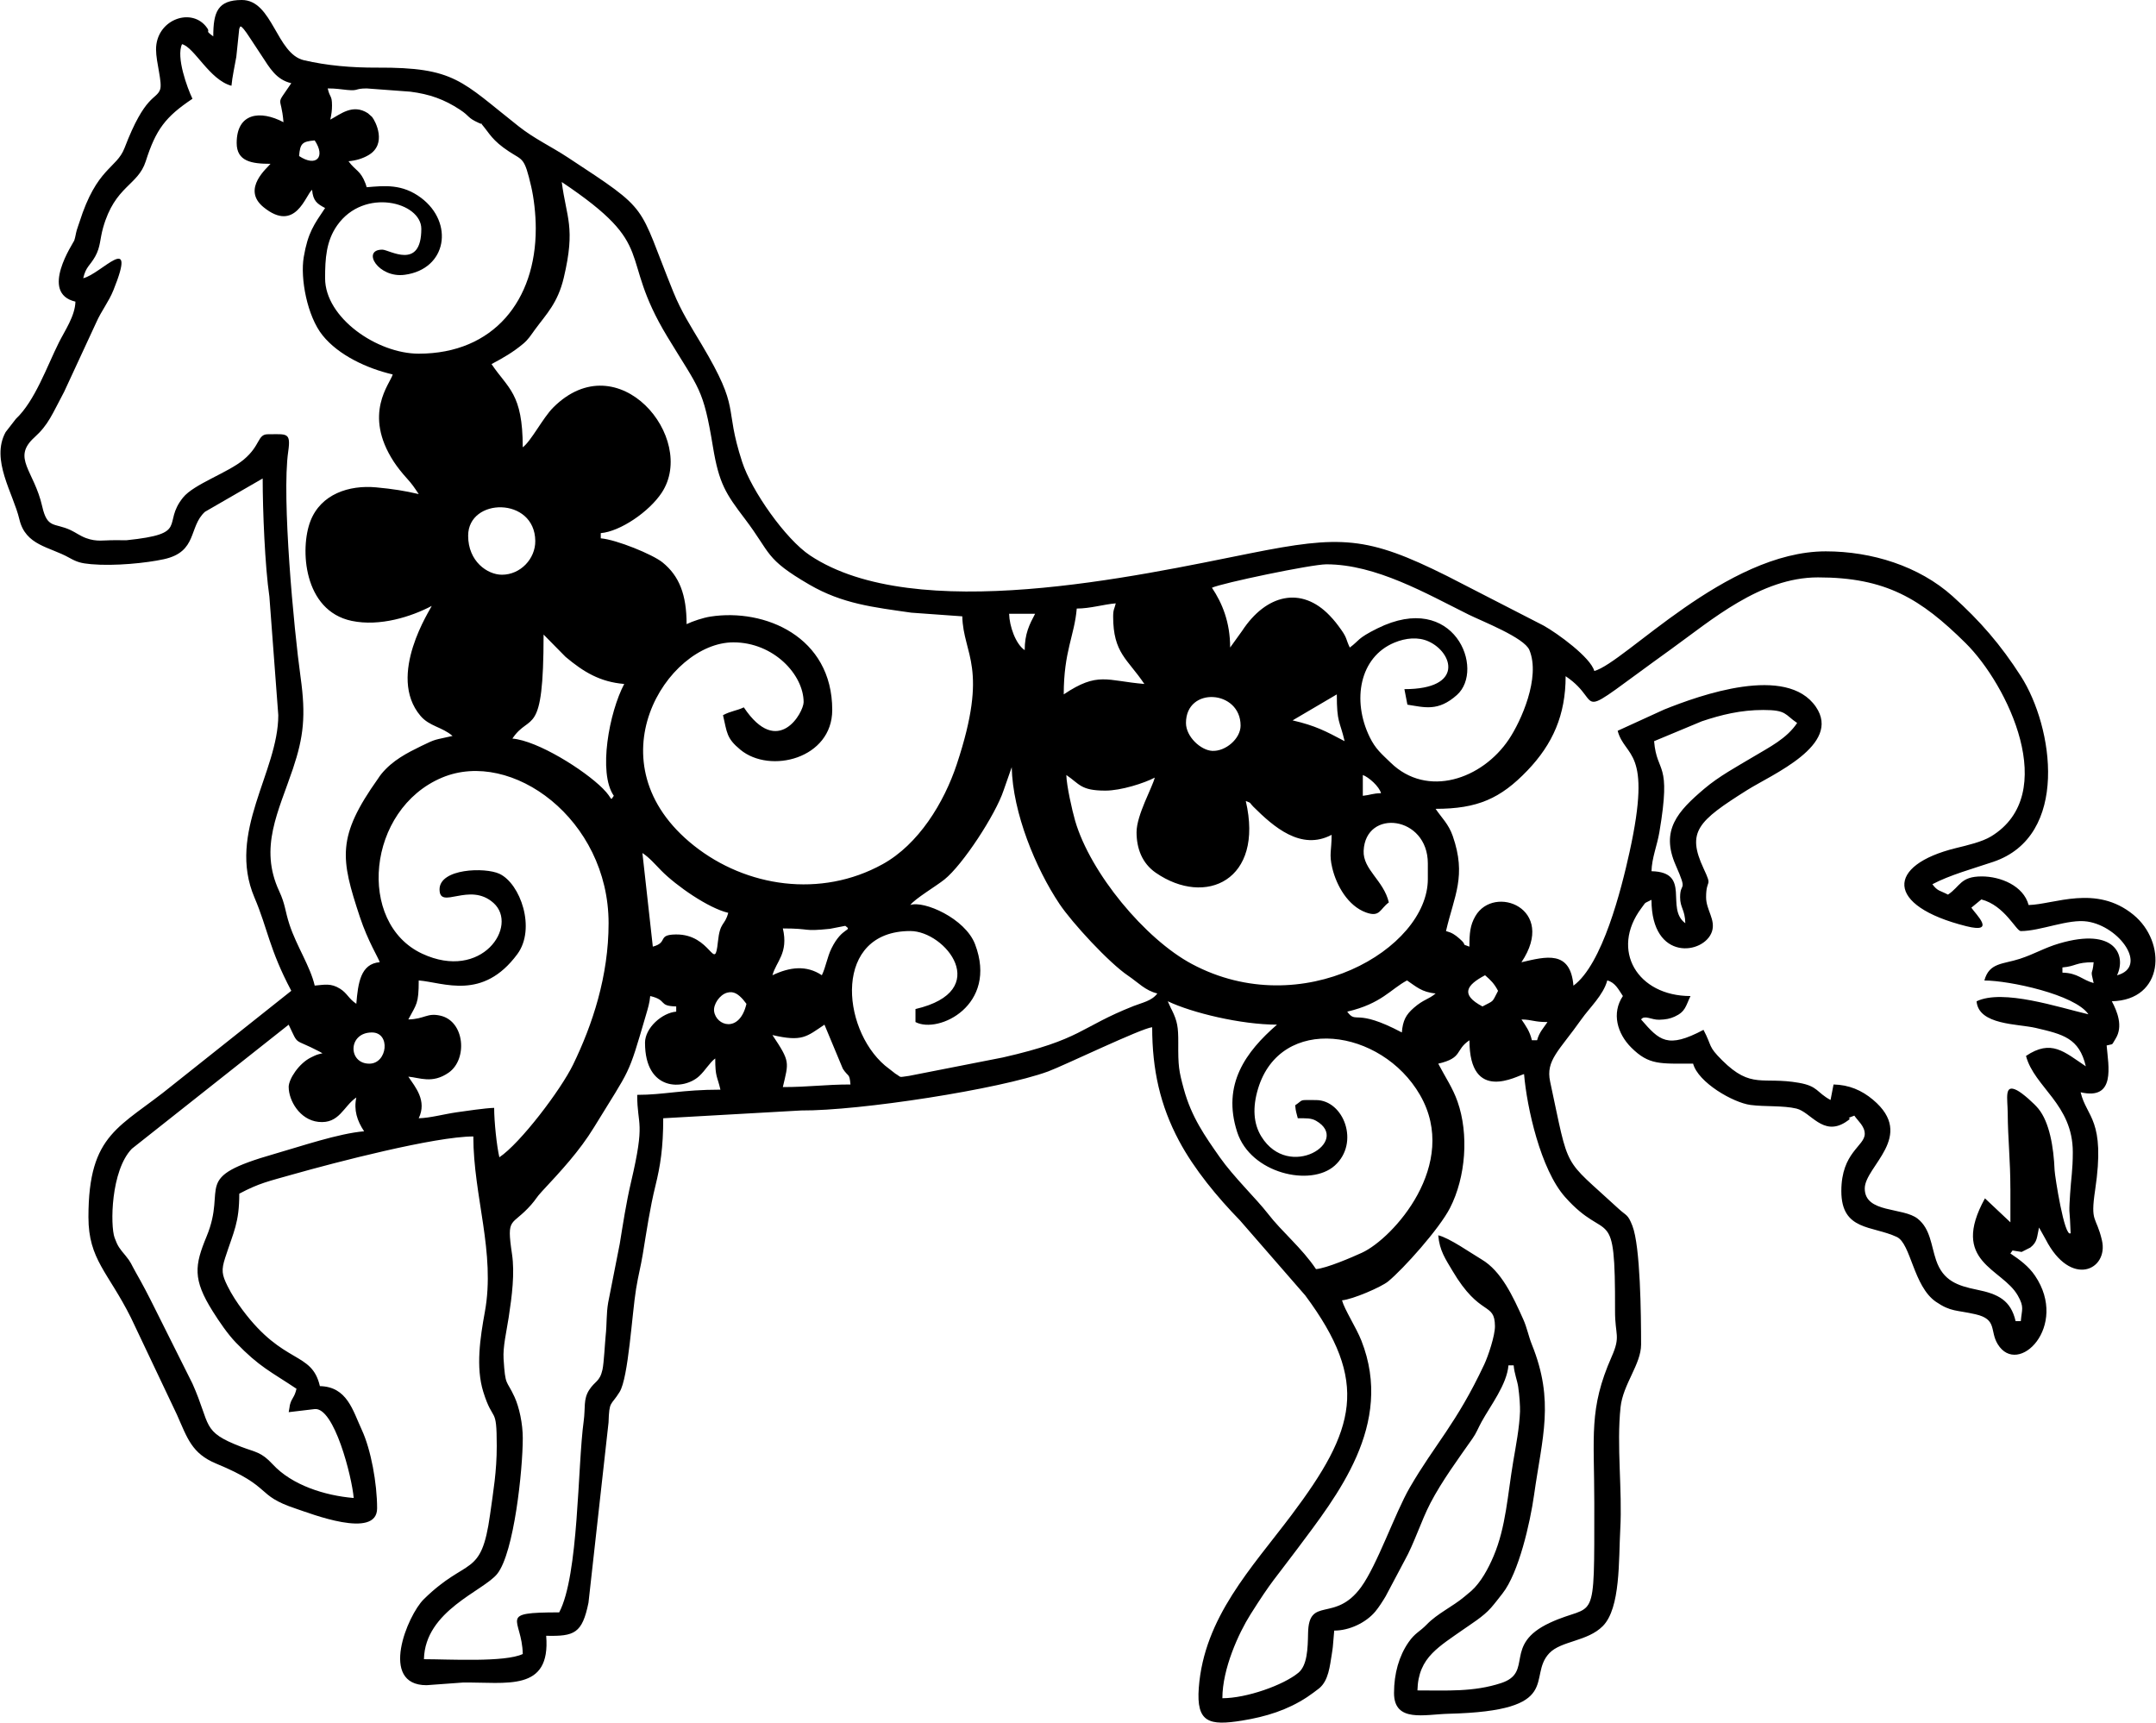
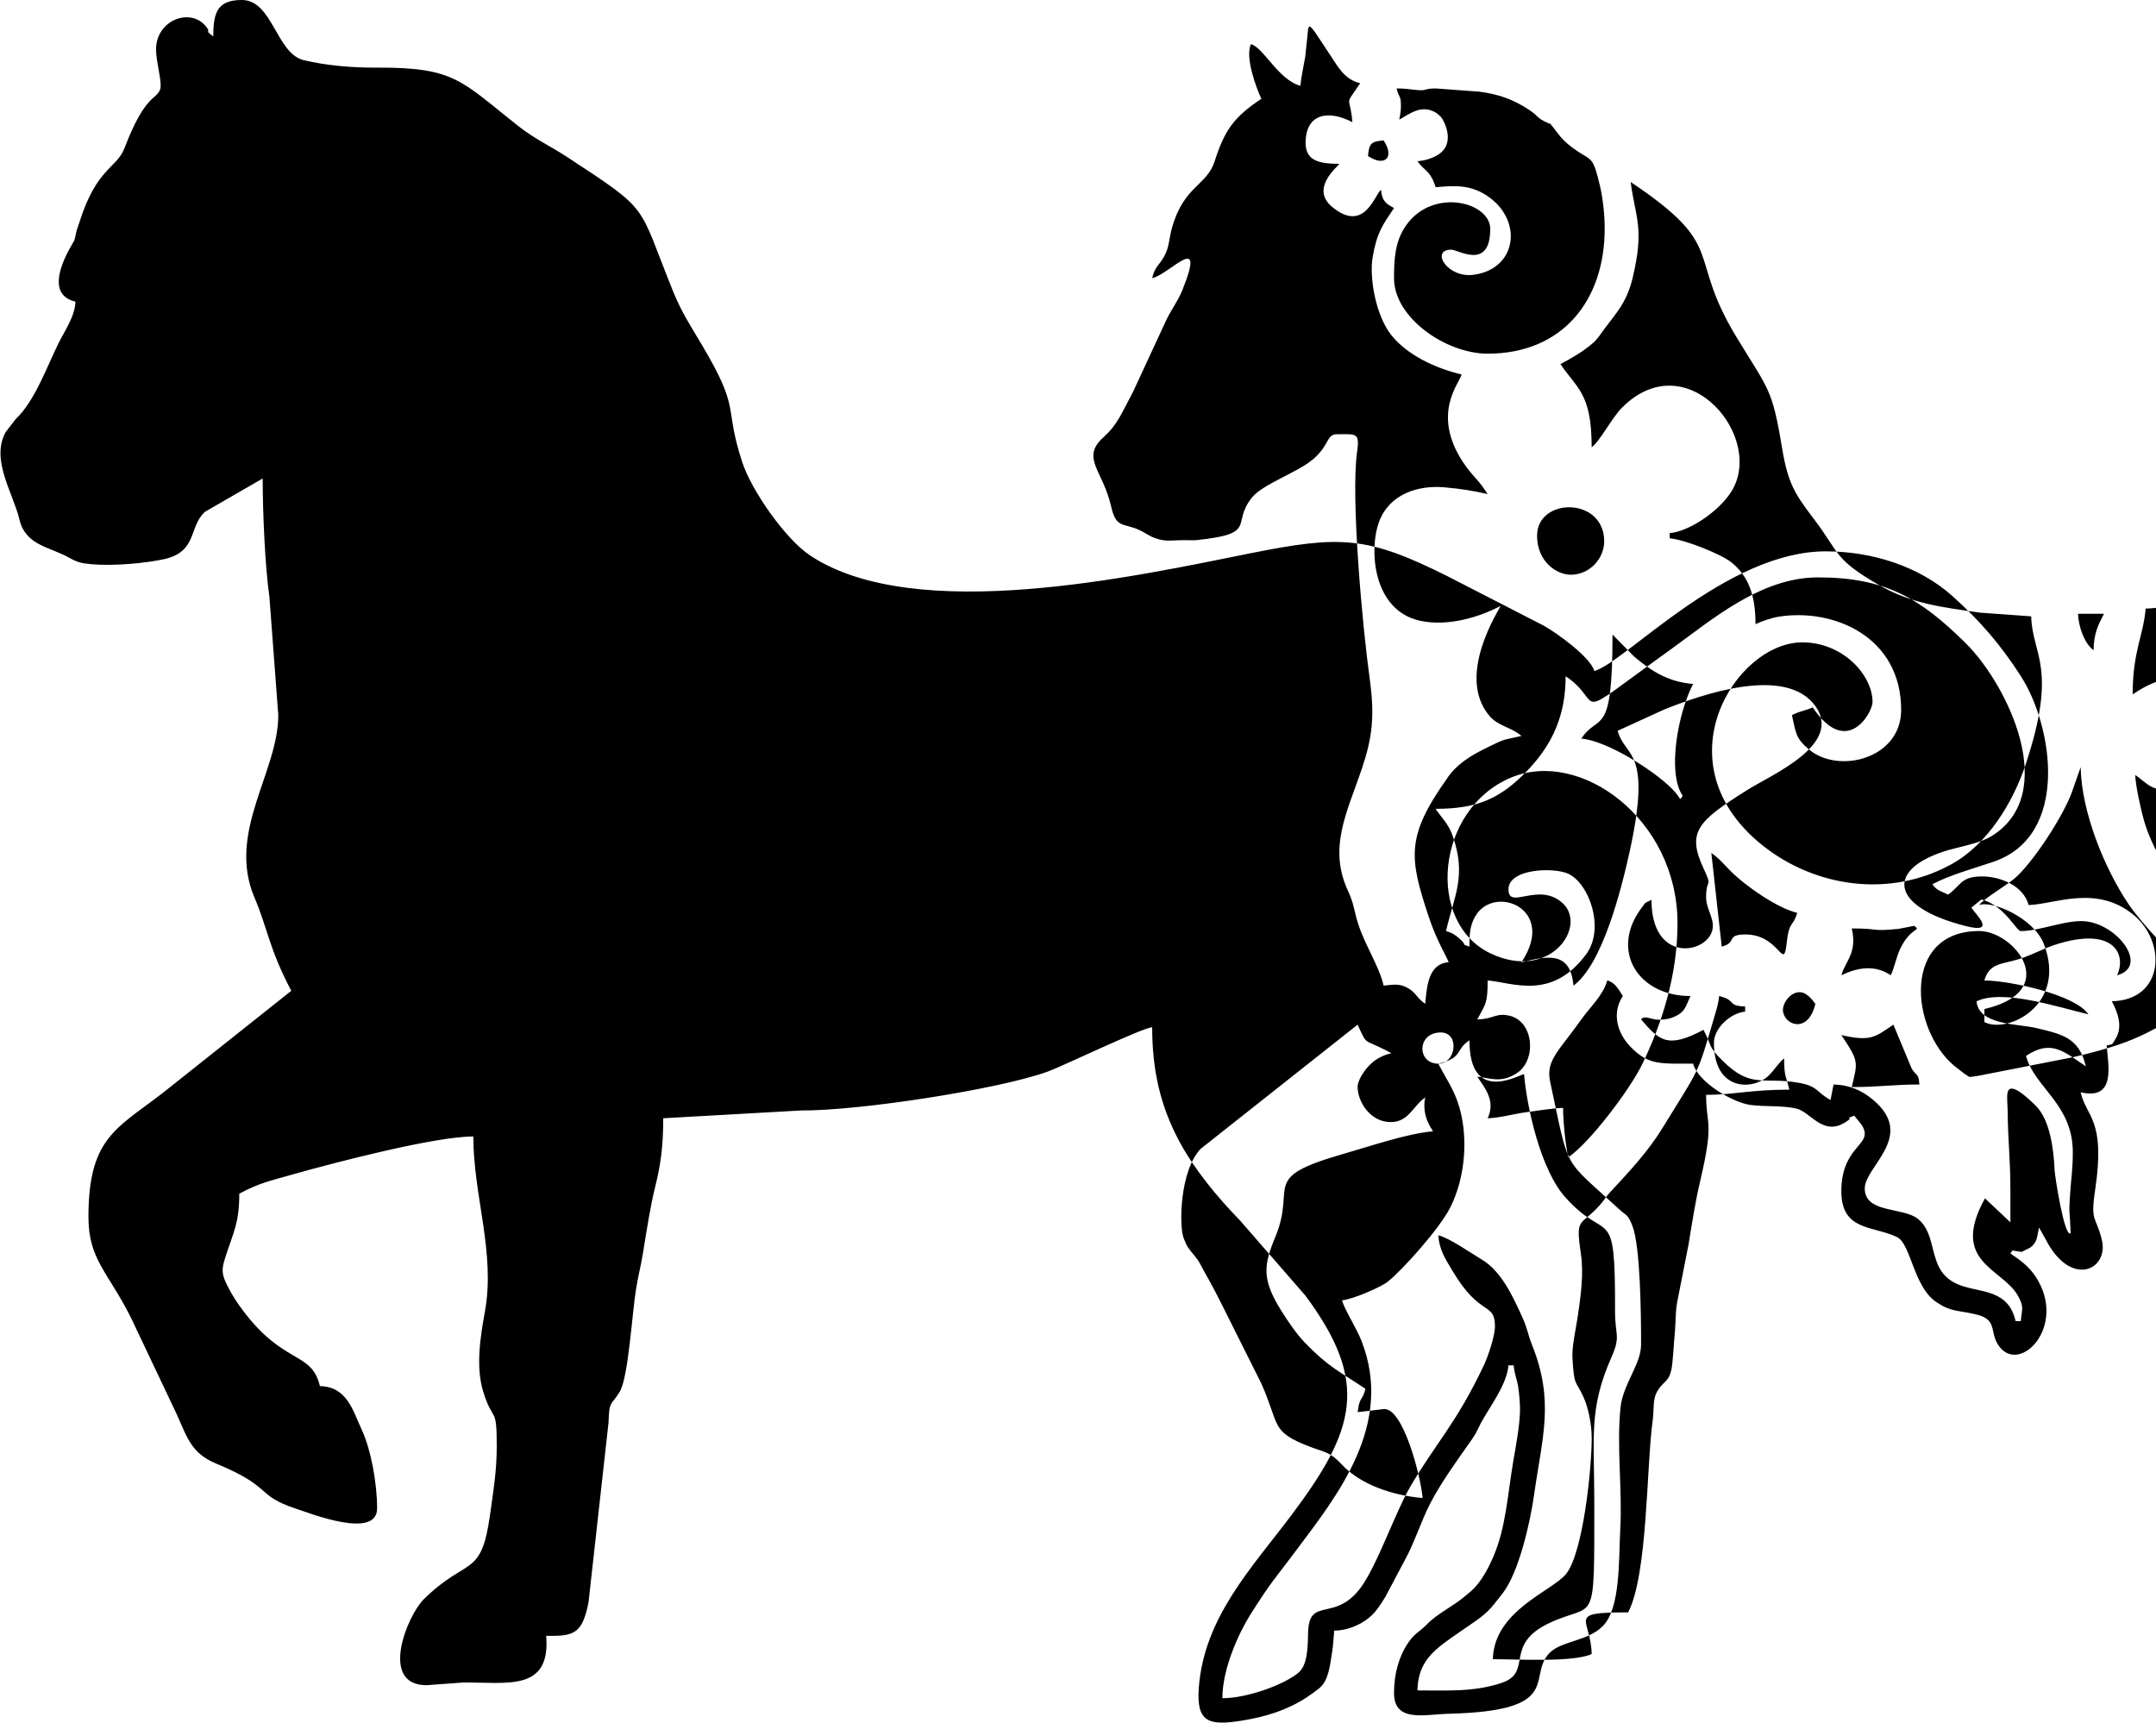
<svg xmlns="http://www.w3.org/2000/svg" xml:space="preserve" width="1.667in" height="1.332in" version="1.0" shape-rendering="geometricPrecision" text-rendering="geometricPrecision" image-rendering="optimizeQuality" fill-rule="evenodd" clip-rule="evenodd" viewBox="0 0 1666.67 1332.36">
  <g id="Layer_x0020_1">
-     <path fill="black" d="M1556.14 967.17l7 1.12c0.1,-0.02 6.69,-3.37 6.73,-3.4 5.69,-4.46 5.02,-8.22 6.72,-15.49l5.06 9.02c19.49,38.12 48.93,23.74 43.59,0.85 -4.48,-19.21 -9.11,-13.1 -5.25,-38.89 8.2,-54.85 -6.65,-55.97 -11.22,-75.58 27.38,6.38 21.43,-20.43 20.11,-36.2 5.74,-1.53 3.41,0.37 6.89,-5.17 6.07,-9.66 1.24,-21.25 -2.87,-29.02 40.45,-0.9 42.67,-45.66 16.65,-66.94 -28.87,-23.6 -61.25,-7.93 -81.01,-7.49 -4,-14.99 -21.8,-22.13 -36.21,-22.13 -16.63,0 -16.52,7.64 -26.15,14.08 -6.13,-3.24 -8.03,-2.53 -12.07,-8.04 13.53,-7.16 31.4,-12.03 47.06,-17.31 59.17,-19.96 46.61,-104.28 21.36,-143.63 -15.51,-24.17 -31.41,-42.62 -52.81,-61.84 -25.99,-23.33 -62.55,-34.68 -98.07,-34.68 -77.35,0 -155.39,86.22 -179.02,92.53 -2.79,-10.44 -28.48,-29.16 -39.28,-35.15l-74.41 -38.23c-62.02,-30.99 -82.36,-31.64 -152.32,-17.65 -87.4,17.48 -259.04,55.87 -340.56,1.63 -18.88,-12.56 -45.19,-49.96 -52.46,-72.26 -14.61,-44.8 -0.34,-38.84 -31.52,-91.17 -8.36,-14.03 -15.51,-24.99 -21.81,-40.54 -28.03,-69.2 -16.67,-61.19 -81.34,-103.71 -13.38,-8.8 -25.76,-14.38 -38.19,-24.17 -44.37,-34.94 -49,-45.72 -109.47,-45.41 -19.74,0.1 -38.96,-1.59 -56.63,-5.73 -21.33,-4.99 -24.22,-46.58 -47.96,-46.58 -18.75,0 -22.13,9.3 -22.13,28.16 -7.9,-5.79 -0.74,-1.95 -5.98,-8.11 -12.23,-14.37 -38.28,-4.3 -38.28,18.16 0,10.17 5.08,25.85 3.11,31.12 -2.96,7.91 -11.53,3.47 -27.46,45.1 -6.2,16.19 -21.43,14.86 -34.95,57.57 -0.36,1.14 -1.68,4.8 -2.02,6.02 -0.93,3.28 -0.92,4.94 -1.97,8.08 -0.53,1.59 -27.22,40.64 0.94,47.2 -0.25,11.05 -8.25,22.53 -12.74,31.51 -9.3,18.59 -18.53,45.26 -33.33,59.2l-7.91 10.2c-11.78,21.47 5.9,47.32 10.63,67.46 4.77,20.32 23.27,21.15 38.43,29.65 6.11,3.42 9.18,4.35 17.16,5.06 18.1,1.6 42.74,-0.92 56.2,-3.87 26.19,-5.75 18.95,-25.06 31.75,-36.66l44.63 -25.77c0,24.91 1.75,67.95 5.19,91.36l6.88 91.68c0,44.13 -39.93,90.56 -18.41,141.11 10.33,24.28 11.3,39.65 28.47,72.1l-91.9 73.04c-40.4,32.99 -64.99,36.63 -64.99,101.96 0,32.92 15.21,42.48 32.85,77.78l35.59 75.04c8.09,18.21 11.43,30.04 30.48,37.91 44.54,18.39 29.54,24.21 61.7,34.85 10.91,3.61 62.64,24.02 62.64,-0.29 0,-19.34 -4.77,-45.45 -11.8,-60.61 -7.05,-15.2 -11.35,-33.46 -32.45,-33.93 -6.35,-27.26 -27.84,-16.02 -59.8,-58.87 -4.23,-5.67 -8.35,-11.87 -11.66,-18.57 -4.35,-8.8 -4.88,-12.26 -1.8,-21.81 6.62,-20.5 10.91,-27.03 10.91,-49.59 15.53,-8.22 22.33,-9.5 41.41,-14.91 33.31,-9.42 110.02,-29.34 139.61,-29.34 0,46.18 17.26,89.82 8.92,135.63 -3.65,20.02 -7.13,42.84 -1.23,61.85 7.7,24.81 10.42,9.97 10.42,41.88 0,19.91 -2.65,34.91 -5.18,53.15 -6.87,49.51 -17.41,32.15 -51.25,65.41 -12.64,12.42 -34.96,66.49 2.13,66.49l28.03 -2.05c33.78,-0.48 68.14,7.6 64.5,-36.17 21.81,0.49 27.85,-1.76 32.72,-25.61l15.51 -139.37c0.56,-17.31 1.67,-12.46 8.57,-23.61 6.83,-11.06 9.55,-60.39 12.74,-79.79 1.85,-11.29 3.47,-16.41 5.21,-26.98 2.93,-17.81 5.54,-35.68 9.74,-52.67 3.79,-15.31 6.04,-29.46 6.04,-52.24l106.63 -6.02c45.33,0.31 153.76,-16.49 191.06,-30.19 11.83,-4.34 72.33,-33.52 80.46,-34.19 0,32.93 6.22,60.57 20.76,87.85 11.82,22.17 29.75,43.7 47.1,61.52l50.54 58.08c49.98,67.19 38.93,103.88 -10.65,169.84 -30.78,40.96 -67.62,79.06 -71.7,133.64 -2.02,26.94 7.94,29.47 33.52,25.33 18.55,-3 35.11,-8.19 50.26,-18.16 2.19,-1.44 7.52,-5.3 9.31,-6.78 7.3,-6.04 8.24,-17.16 9.78,-26.44 0.56,-3.34 0.6,-4.28 0.79,-5.59l1.08 -12.63c11.82,0 24.5,-6.15 31.66,-14.6 2.66,-3.14 6.02,-8.35 8.14,-11.97l14.63 -27.61c7.34,-13.02 12.95,-30.98 19.95,-44.41 8.93,-17.12 21.46,-34.11 32.54,-49.92 3.17,-4.52 4.26,-7.91 7.08,-13.04 6.91,-12.53 19.52,-28.78 20.76,-43.61l4.02 0c0.53,6.37 2.77,11.66 3.51,16.61 1.01,6.77 1.54,15.19 1.41,19.06 -0.43,12.42 -3.24,26.83 -5.21,38.45 -4.42,26.12 -5.63,50.73 -15.18,73.32 -4.19,9.91 -9.93,20.42 -17.24,27l-3.29 2.75c-0.32,0.27 -0.78,0.65 -1.09,0.92 -0.32,0.27 -0.78,0.65 -1.1,0.91 -8.99,7.55 -20.84,12.95 -28.94,21.34 -5.7,5.91 -9.05,6.41 -14.24,13.92 -7.26,10.51 -11.15,24.06 -11.15,39.14 0,23.16 23.74,16.5 42.2,16.06 89.93,-2.17 60.42,-28.36 77.88,-46.83 9.1,-9.63 29.52,-9.01 41.38,-20.97 13.86,-13.98 12.2,-51.11 13.52,-74.93 1.68,-30.23 -2.95,-64.67 0.22,-94.37 1.91,-17.87 15.88,-33.2 15.88,-48.48 0,-23.37 -0.53,-75.98 -6.73,-91.83 -3.59,-9.19 -4.39,-7.37 -10.82,-13.32 -43.84,-40.51 -37.54,-27.26 -52.8,-98.23 -3.55,-16.49 7,-23.8 24.1,-48.04 6.54,-9.27 17.06,-18.81 20.1,-30.19 6.15,1.65 8.61,6.91 12.07,12.07 -8.91,13.3 -4.31,29.08 6.44,39.82 13.71,13.7 22.23,12.47 47.87,12.47 3.89,14.56 30.89,30.18 44.46,31.97 11.02,1.45 25.15,0.32 35.43,2.78 11.1,2.66 20.44,21.6 37.87,10.6 8.56,-5.39 -3.05,-1.52 6.94,-5.13 2.71,4.05 8.05,8.12 8.05,14.08 0,9.55 -18.11,14.22 -18.11,44.25 0,30.97 23.89,26.56 42.93,35.52 10.93,5.14 12.75,38.2 30.29,50.17 11.51,7.85 15.79,6.23 30.6,9.63 16.98,3.89 10.82,12.8 17.13,23.11 15.74,25.7 55.24,-13.96 28.83,-52.97 -4.97,-7.34 -11.85,-12.37 -19.03,-17.18l1.68 -2.35zm-1.68 -47.94l0 26.15 -19.69 -18.54c-27.36,49.56 13.37,53.89 25.43,75.2 5.12,9.05 3.07,10.5 2.3,19.77l-4.02 0c-3.74,-16.07 -13.33,-20.97 -29.98,-24.33 -15.03,-3.04 -26.13,-6.96 -31.51,-22.8 -3.92,-11.54 -4.35,-24.17 -14.2,-32.06 -11.33,-9.09 -40.98,-4.1 -40.98,-23.39 0,-17.26 39.99,-40.5 6.33,-68.69 -8.79,-7.37 -18.59,-11.5 -30.47,-11.77l-2.32 12c-10.94,-5.88 -9.52,-10.68 -24.55,-13.3 -28.13,-4.9 -36.68,5.04 -59.16,-17.28 -11.46,-11.38 -7.56,-10.46 -14.55,-23.67 -27.95,14.79 -34.02,8.35 -48.27,-8.04 2.63,-3.69 8,0.38 14,0.22 5.08,-0.13 8.36,-0.78 11.96,-2.41 8.49,-3.86 8.54,-8.2 12.25,-15.91 -40.94,0 -62.37,-35.43 -37.92,-68.09 4.1,-5.48 1.64,-3.1 7.75,-6.33 0,48.22 40.91,42.25 46.76,24.56 3.04,-9.19 -4.52,-16.69 -4.52,-26.57 0,-15.16 5.26,-6.8 -1.91,-22.18 -13.26,-28.48 -4.53,-36.65 33.67,-60.7 19.13,-12.05 73.35,-34.84 53.17,-64.35 -22.61,-33.05 -89.59,-9.11 -117.43,2.09l-35.89 16.41c5.66,21.2 26.91,13.28 9.21,93.7 -6.44,29.3 -21.06,87.05 -43.41,103.43 -2.31,-27.74 -21.26,-22.52 -40.23,-18.1 27.87,-41.63 -21.18,-60.64 -35.64,-35.64 -4.03,6.97 -4.59,13.1 -4.59,23.57 -7.73,-2.8 -0.48,0 -7.78,-6.3 -3.35,-2.89 -5.67,-4.52 -10.33,-5.76 6.41,-27.54 16.02,-42.53 5.2,-73.59 -3.24,-9.31 -8.67,-14.12 -13.24,-20.95 32.35,0 50.21,-7.93 70.97,-29.6 19.61,-20.46 29.6,-42.94 29.6,-72.98 32.27,21.61 -0.48,38.07 81.62,-20.96 30.83,-22.17 69.03,-55.47 113.49,-55.47 52.61,0 79.52,16.52 114.17,50.77 32.68,32.3 73.4,116.9 19.78,149.55 -7,4.26 -18.38,6.89 -27.17,9.04 -53.89,13.2 -55.17,44.6 7.98,60.42 23.52,5.89 7.5,-8.96 3.91,-14.32l7.74 -6.38c18.06,4.65 26.93,24.48 30.48,24.48 15.33,0 36.74,-9.62 51.5,-7.38 25.17,3.81 47.19,35.1 22.93,41.58 7.29,-15.19 -1.29,-37.41 -44.73,-24.62 -11.5,3.38 -18.78,8.05 -30.38,11.86 -13,4.28 -23.74,2.8 -27.47,16.78 19.22,0 70.22,10.87 80.46,26.15 -22.99,-5.35 -66.07,-19.85 -86.49,-10.06 1.54,18.49 32.01,17.36 45.78,20.6 20.94,4.93 33.59,7.74 38.7,29.69 -16.89,-11.31 -26.67,-21.17 -46.26,-8.04 6.5,24.35 36.2,37.33 36.2,74.42 0,14.15 -1.36,20.35 -2.08,32.25 -0.37,6.13 -0.65,9.97 -0.56,13.22 0,0.03 0.47,6.71 0.48,6.81l0.48 10.41c-4.79,3.96 -12.22,-44.41 -12.39,-48.62 -0.74,-18 -3.97,-37.21 -12.6,-47.74 -3.13,-3.83 -11.87,-11.79 -16.51,-14.18 -10.11,-5.19 -7.23,6.11 -7.16,17.65 0.13,20.03 2.06,36.26 2.06,58.36zm-442.52 -96.55c19.4,-4.52 12.69,-10.44 24.14,-18.1 0,49.16 37.09,27.35 42.24,26.15 2.14,25.71 12.77,73.73 31.68,95.04 33.21,37.44 38.92,2.22 38.68,88.04 -0.06,19.21 4.57,19.24 -2.61,35.51 -17.85,40.46 -13.43,60.96 -13.43,113.29 0,98.44 1.15,76.01 -34.26,92.46 -36.82,17.11 -12.24,38.28 -37.8,46.68 -21.25,6.99 -41.81,5.68 -64.72,5.68 0.29,-12.94 4.52,-21.63 11.48,-28.75 6.43,-6.59 15.4,-12.32 22.73,-17.5 7.31,-5.16 16.6,-10.74 22.63,-17.6 3.11,-3.54 5.93,-7.3 8.96,-11.15 12.56,-15.93 21.39,-54.76 24.4,-76.18 6.3,-44.76 15.99,-72.46 -1.7,-116.35 -2.59,-6.42 -3.72,-12.93 -6.66,-19.49 -8.03,-17.89 -16.95,-37.28 -32.16,-46.29 -8.31,-4.93 -25.02,-16.71 -33.59,-18.7 1,11.94 5.7,18.48 10.91,27.31 21.5,36.44 32.8,23.75 32.95,43 0.06,7.37 -5.29,23.22 -8.3,29.62 -21.6,45.96 -38.11,61.54 -57.62,95.25 -11.35,19.6 -25.14,59.87 -37.65,77 -20.3,27.8 -40.4,6.45 -40.96,35.47 -0.23,11.98 -0.58,24.98 -7.51,30.71 -11.6,9.57 -40.02,19.68 -58.77,19.68 0,-22.73 12.56,-50.3 21.71,-64.78 16.7,-26.44 18.52,-26.98 36.04,-50.45 30.69,-41.14 75.34,-96.26 49.79,-161.27 -4.02,-10.22 -13.07,-23.99 -15.01,-31.25 8.14,-0.68 30.32,-10.22 35.67,-14.61 11.8,-9.69 39.54,-40.65 47.82,-56.77 12.31,-23.96 14.67,-57.28 5.85,-82.33 -3.72,-10.58 -9.06,-18.18 -14.92,-29.33zm-826.7 0c-16.57,0 -16.66,-24.14 2.01,-24.14 14.69,0 12.04,24.14 -2.01,24.14zm-62.35 18.1c0,10.35 8.52,25.36 22.98,26.92 16.25,1.75 19.35,-12.19 29.32,-18.87 -2.06,9.72 0.56,17.97 6.03,26.15 -19.79,1.65 -49.15,11.7 -69.09,17.41 -65.65,18.78 -36.34,24.3 -52.74,63.93 -9.26,22.36 -10.88,33.05 4.74,57.88 5.04,8 11.58,17.63 17.98,24.26 18.19,18.87 27.06,22.44 46.81,35.66 -1.69,7.27 -3.65,6.69 -5.16,12.72 -0.05,0.19 -0.35,2.91 -0.87,5.38l20.06 -2.38c15.13,-1.7 28.86,52.37 30.22,68.76 -22.52,-1.87 -47.78,-10 -62.55,-25.95 -9.14,-9.87 -13.15,-9.29 -24.55,-13.67 -30.94,-11.9 -23.06,-16.19 -37.62,-48.87l-28.83 -57.65c-5.38,-10.87 -9.85,-19.39 -15.31,-28.95 -3.27,-5.73 -3.22,-7.09 -7.68,-12.44 -4.44,-5.32 -5.94,-7 -8.39,-13.76 -3.44,-9.5 -2.94,-51.98 13.35,-68.83l121.28 -95.95c8.16,17.01 3.13,9.97 23.58,20.67 0.34,0.18 1.01,0.57 1.29,0.72 0.28,0.15 0.88,0.45 1.28,0.73 -4.4,1.02 -4.64,1.14 -8.86,3.2 -9.39,4.59 -17.29,16.76 -17.29,22.94zm374.13 -40.23c23.13,5.39 26.37,1.24 40.23,-8.04l14.2 34.07c4.25,6.6 5.16,3.14 5.91,12.19 -19.72,0 -32,2.01 -52.3,2.01 4.53,-19.45 5.91,-19.38 -8.05,-40.23zm579.3 -12.07c8.86,0.2 9.41,2.01 20.11,2.01 -3.13,4.67 -6.4,7.93 -8.04,14.08l-4.02 0c-1.63,-7.01 -4.65,-11.02 -8.05,-16.09zm-677.85 18.1c0,37.7 30.05,36.65 41.85,25.76 4.97,-4.59 8.1,-10.51 12.45,-13.7 0,14.69 1.51,13.33 4.02,24.14 -29.97,0 -43.61,4.02 -64.37,4.02 0,24.7 6.53,19.43 -4.8,67.61 -3.71,15.77 -6.27,32.68 -8.7,47.62l-8.94 45.37c-1.55,8.9 -0.89,15.79 -2,26.16 -0.48,4.51 -1.29,20.65 -2.41,25.74 -2.09,9.52 -5.85,8.75 -10.34,15.81 -4.61,7.23 -2.78,13.72 -4.19,23.97 -4.81,34.9 -3.75,119.25 -18.96,147.99 -48.48,0 -28.78,4.21 -28.16,32.19 -13.71,6.58 -57.39,4.02 -76.44,4.02 0.84,-37.65 46.08,-52.69 56.69,-66.01 13.02,-16.36 19.75,-80.44 19.75,-104.96 0,-11.2 -2.74,-23.92 -6.37,-31.84 -6.33,-13.82 -7.11,-7.66 -8.48,-29.53 -0.58,-9.22 2.26,-21.06 3.95,-32 2.55,-16.56 4.78,-34.26 2.57,-49 -4.44,-29.68 -0.34,-20.91 14.85,-38.16 3.79,-4.31 4,-5.66 8.07,-10.04 14.82,-15.94 29.11,-31.2 40.57,-49.94 28.7,-46.94 25.85,-38.02 40.08,-86.64 1.5,-5.14 2.87,-9.44 3.32,-14.78 13.69,3.19 5.81,7.72 20.11,8.04l0 4.02c-10.89,0.91 -24.14,12.49 -24.14,24.14zm78.44 -30.17c-5.35,22.95 -23.53,17.06 -25.02,5.67 -0.66,-5.07 4.06,-12.59 10.06,-14.3 5.34,-1.53 8.94,1.57 12.28,5.22l2.68 3.41zm325.85 -2.01c18.57,8.91 56.67,18.1 84.48,18.1 -24.07,20.92 -42.74,46.16 -30.79,83.09 10.37,32.04 56.86,42.59 75.44,25.93 19.61,-17.58 6.9,-50.69 -14.48,-50.69 -13.99,0 -9.08,-0.67 -16.09,4.02 0.45,5.43 0.94,5.47 2.01,10.06 6.35,0 10.3,-0.26 14.15,1.95 27.42,15.75 -20.92,46.82 -42.34,12.17 -6.21,-10.05 -6.86,-22.64 -2.59,-36.86 17.36,-57.9 95.49,-46.89 125.28,4.69 31.1,53.85 -21.1,111.09 -44.83,122.02 -7.7,3.54 -27.39,12.02 -35.58,12.7 -11.08,-16.55 -26.1,-28.49 -37.37,-43.09 -8.53,-11.04 -26.45,-28.31 -37.04,-43.41 -11.54,-16.45 -21.87,-31.07 -27.8,-52.66 -3.95,-14.4 -4.43,-17.83 -4.33,-35.9 0.06,-12.15 -0.7,-16.65 -4.91,-25.26 -0.2,-0.41 -0.5,-0.91 -0.7,-1.31l-2.5 -5.54zm181.03 24.13c-36.57,-19.35 -34.84,-5.98 -42.24,-16.09 26.59,-6.2 33.56,-17.42 46.26,-24.14 6.85,4.59 11.43,9.17 22.13,10.06 -5.32,4.62 -9.33,4.49 -16.96,11.2 -5.92,5.2 -8.41,9.58 -9.19,18.97zm62.35 -20.11c-17.42,-9.21 -12.27,-16.58 2.01,-24.13 4.53,3.94 7.04,6.37 10.06,12.07 -4.99,9.43 -2.63,7.07 -12.07,12.07zm472.69 -18.1c-8.88,-2.37 -12.05,-7.78 -24.14,-8.05l0 -4.02c10.65,-0.89 9.94,-4.02 24.14,-4.02 -0.93,11.18 -2.82,4.3 0,16.09zm-983.59 -6.03c-11.93,-7.99 -24.88,-6.4 -38.22,0 2.87,-10.73 12.52,-17.03 8.05,-36.21 22.63,0 14.55,2.55 36.41,0.3l11.86 -2.31c6.01,4.3 -2.24,0.28 -10.68,17.48 -3.24,6.59 -4.36,14.35 -7.43,20.74zm68.39 -54.31c3.6,-4.92 20,-14.6 26.46,-19.8 14.13,-11.35 39.54,-50.21 45.72,-68.93l6.26 -17.88c0.79,35.36 18.57,78.35 36.98,105.83 9.68,14.45 38.17,45.43 53.12,55.5 7.53,5.07 13.28,11.52 22.53,13.67 -4.23,5.78 -11.72,7.1 -18.41,9.74 -42.14,16.68 -39.5,25.74 -101.05,39.76l-72.57 14.25c-8.85,1.16 -5.24,1.44 -10.63,-1.75 -0.17,-0.09 -7.71,-6 -7.98,-6.24 -34.11,-29.08 -40,-104.04 19.56,-104.04 27.19,0 64.23,46.31 4.02,60.34l0 10.06c17.76,9.39 64.01,-13.02 46.09,-60.17 -7.62,-20.04 -39.79,-34.06 -50.11,-30.35zm-364.07 -12.07c0,16.32 23.15,-6.29 41.78,10.51 19.57,17.65 -9.05,60.74 -55.26,39.17 -50.72,-23.69 -42.9,-111.7 15.47,-136.19 53.61,-22.48 128.74,32.19 128.74,112.65 0,40.94 -12.44,78.45 -27.44,109.33 -9.53,19.62 -40.81,60.84 -57.04,71.7 -2.04,-8.76 -4.02,-27.61 -4.02,-38.22 -6.71,0.15 -22.94,2.55 -28.79,3.39 -10.45,1.52 -20.71,4.45 -29.55,4.65 6.54,-13.63 -2.63,-24.1 -8.04,-32.18 8.65,0.72 18.46,5.72 31.13,-3.06 14.89,-10.32 12.55,-39.75 -6.23,-44.09 -10.52,-2.43 -12.11,2.61 -24.9,2.9 6.35,-12.01 8.04,-11.87 8.04,-30.17 19.52,1.63 49.5,15.82 76.24,-20.31 14.6,-19.74 2.41,-54.64 -13.86,-62.19 -11.15,-5.17 -46.28,-4.12 -46.28,12.11zm156.89 -28.16c5.7,3.81 9.5,8.46 14.57,13.59 11.69,11.85 36.55,29.11 51.81,32.67 -2.79,10.45 -6.32,6.44 -7.99,22.39 -2.58,24.78 -4.86,-6.08 -32.62,-5.66 -14.68,0.22 -5.48,6.15 -17.72,9.42l-8.05 -72.41zm-100.57 -88.5c13.83,-20.66 24.14,1.13 24.14,-80.46l16.97 17.22c13.96,11.73 26.69,19.44 45.39,20.99 -11.61,21.95 -20.35,68.79 -8.05,86.49 -3.22,4.51 -0.19,2.67 -8.47,-5.61 -14.44,-14.45 -50.41,-37.01 -69.98,-38.64zm657.74 44.25l0 -16.09c4.5,1.63 12.66,8.76 14.08,14.08 -6.89,0.15 -7.83,1.36 -14.08,2.01zm-175 28.16c0,12.38 4.19,23.98 14.89,31.37 38.52,26.57 83.87,5.81 69.59,-55.5 4.71,1.7 2.7,1.28 5.75,4.31 15.73,15.64 36.94,34.37 60.63,21.84 0,12.52 -2.08,14.7 0.48,25.53 3.27,13.81 12.24,29.55 26.23,34.56 10.78,3.86 10.54,-2.67 17.54,-7.8 -3.96,-17.02 -20.13,-25.4 -19.48,-39.96 1.46,-32.8 49.65,-27.19 49.65,9.8l0 12.07c0,54.03 -97.24,111.17 -182.41,65.75 -36.24,-19.33 -78.57,-70.37 -90.36,-110.79 -2.33,-7.99 -6.64,-27.29 -6.82,-35.42 10.27,6.88 10.95,12.07 30.17,12.07 12.19,0 30.21,-5.82 38.22,-10.06 -1.72,7.38 -14.08,28.94 -14.08,42.24zm38.22 -84.48c0,-28.5 42.24,-25.63 42.24,2.01 0,10.13 -11.61,20.07 -21.92,19.56 -8.88,-0.44 -20.32,-10.98 -20.32,-21.56zm382.17 134.76c0,8.27 3.79,9.52 4.02,20.11 -15.85,-11.61 5.11,-39.53 -26.15,-40.23 0.23,-10.15 4.33,-19.83 6.08,-30.13 9.54,-56.11 -1.91,-44.47 -4.07,-70.44l36.91 -15.39c15.15,-5.07 30.09,-8.75 47.57,-8.75 18.26,0 16.41,3.53 26.15,10.06 -8.14,12.16 -21.28,18.59 -34.08,26.26 -12.56,7.51 -26.42,14.99 -37.74,24.61 -20.46,17.39 -34.05,31.95 -22.09,59.14 9.61,21.84 3.4,12.36 3.4,24.75zm-265.51 -156.89c0,22.35 2.28,20.08 6.04,36.2 -14.82,-7.84 -22.44,-11.95 -40.23,-16.09l34.2 -20.11zm-241.37 -34.2c-7.07,-4.73 -11.85,-18.67 -12.07,-28.16l20.11 0c-4.42,8.35 -8.05,15.45 -8.05,28.16zm68.39 -26.15c0,28.58 11.13,32.86 24.14,52.3 -29.35,-2.44 -35.8,-9.73 -62.35,8.05 0,-33.39 8.31,-45.35 10.06,-66.38 10.42,0 20.66,-3.23 30.17,-4.02 -1.05,4.51 -2.01,4.63 -2.01,10.06zm76.43 -22.13c7.24,-3.48 76.89,-18.11 88.5,-18.11 38.3,0 77.23,22.61 109.98,38.87 10.44,5.18 43.04,17.82 47.01,27.41 8.82,21.33 -6.52,55.1 -15.75,68.93 -20.76,31.11 -63.31,45.7 -91.52,18.22 -7.09,-6.91 -11.68,-10.46 -16.29,-19.92 -13.74,-28.23 -7.85,-61.72 19.11,-72.93 8.82,-3.67 18.43,-4.59 26.47,-0.95 18.82,8.51 27.77,36.92 -18.68,36.92l2.32 12c13.22,2.04 23.73,5.56 38.35,-7.54 21.92,-19.66 -2.06,-80.91 -61.52,-51.46 -16.03,7.94 -13.82,9.28 -21.39,14.82 -3.02,-6.29 -2.04,-7.3 -6.52,-13.59 -3.06,-4.31 -5.31,-7.27 -9,-11.12 -21.97,-22.98 -49.23,-16.46 -67.76,11.83l-9.25 12.87c0,-19.67 -6.15,-34.42 -14.08,-46.26zm-549.12 -10.06c-11.25,0 -26.15,-10.29 -26.15,-30.17 0,-29.65 51.55,-30.29 51.92,4 0.15,13.83 -11.46,26.17 -25.78,26.17zm46.26 -303.73c75.88,50.81 42.51,54.99 81.59,119.56 24.89,41.11 27.81,39.67 35.34,85.34 4.69,28.43 9.95,36.21 24.75,55.7 20.38,26.84 15.04,30.56 49.8,50.78 25.63,14.9 49.48,17.48 78.87,21.7l39.41 2.83c0.67,29.96 20.81,38.89 -4.26,114.42 -9.9,29.82 -29.58,61.97 -57.44,77.33 -47.75,26.33 -105.35,17.74 -145.83,-14.4 -80.25,-63.72 -21.05,-157.23 30.51,-157.23 31.15,0 54.31,25.05 54.31,46.26 0,7.76 -19.69,43.71 -46.26,4.02 -5.64,2.7 -9.78,2.7 -16.09,6.04 3.19,13.66 2.59,17.78 13.47,26.76 22.98,18.95 71.01,6.83 71.01,-30.78 0,-56.8 -52.34,-78.73 -94.2,-72.22 -5.76,0.9 -13.72,3.57 -18.44,5.84 0,-22.83 -5.68,-37.3 -18.62,-47.76 -7.63,-6.17 -35.59,-17.6 -47.76,-18.62l0 -4.02c14.98,-1.24 37.42,-16.49 47.16,-31.28 27.7,-42.07 -33.6,-116.21 -83.95,-65.85 -7.96,7.96 -17.12,26.04 -23.55,30.76 0,-41.93 -11.38,-45.31 -24.14,-64.37 9.09,-4.81 16.69,-9.19 24.5,-15.74 4.06,-3.39 5.89,-6.59 9.12,-10.99 8.89,-12.09 17.61,-20.47 22.26,-40.09 9.28,-39.1 1.98,-46.29 -1.57,-73.98zm-191.09 -32.18c8.74,13.04 0.98,20.8 -12.07,12.07 0.81,-9.69 2.38,-11.26 12.07,-12.07zm170.97 68.39c0,55.06 -32.37,96.55 -90.52,96.55 -32.13,0 -72.41,-27.71 -72.41,-58.33 0,-15.24 0.83,-28.79 9.36,-40.92 20.77,-29.5 65.06,-17.99 65.06,2.7 0,32.41 -24.78,16.09 -30.17,16.09 -16.35,0 -3.13,22.2 17.31,19.45 32.86,-4.42 38.2,-40.35 12.69,-59.51 -14.65,-10.99 -28.36,-9.36 -42.07,-8.22l-0.87 -2.7c-3.98,-10.49 -7.59,-9.75 -13.21,-17.41 5.79,-0.48 11.01,-2.11 15.43,-4.69 14.56,-8.5 5.57,-26.14 2.77,-29.6l-3.2 -2.83c-11.75,-7.58 -21.17,0.76 -29.07,4.94 0.87,-4.09 1.34,-7.2 1.32,-10.91 -0.04,-8.2 -1.54,-5.51 -3.33,-13.22 6.59,0 9.74,0.67 14.94,1.17 9.28,0.89 5.46,-1.1 15.2,-1.16l33.72 2.5c14.91,1.89 26.31,5.96 38.39,13.91 8.2,5.4 5.31,6.05 14.74,10.33 4.53,2.06 -0.04,-1.59 2.55,1.45 5.61,6.58 7.55,11.95 20.72,20.62 10.73,7.06 11.8,4.08 17.13,27.12 2.01,8.67 3.53,21.04 3.53,32.68zm-229.3 -154.88c0.86,-0.38 -0.55,-6.43 8.47,7.54 3.3,5.11 5.41,8.2 8.82,13.38 6.19,9.37 11.12,18.56 22.94,21.31 -12.89,19.26 -7.89,7.89 -6.04,30.17 -18.06,-9.56 -36.2,-7.15 -36.2,16.09 0,14.3 11.67,16.09 26.15,16.09 -1.72,2.57 -22.87,19.29 -5.38,33.54 24.9,20.3 32.6,-9.79 37.56,-13.43 0.72,8.7 4,10.88 10.06,14.08 -8.55,12.76 -13.29,18.91 -16.52,37.93 -2.8,16.52 2.67,45.76 14.57,60.56 12.32,15.33 34.24,25.58 54.24,30.24 -1.89,7.08 -23.35,30.37 0.86,67.53 2.77,4.24 6.45,8.8 9.72,12.41 4.7,5.2 5.85,7.09 9.54,12.59 -10.75,-2.5 -19.85,-4 -33.03,-5.21 -20.86,-1.91 -42.63,5.19 -50.72,26.06 -8.23,21.2 -5.55,69.4 31.96,77.23 21.78,4.54 46.13,-3.27 61.85,-11.59 -0.51,1.92 -35.24,53.85 -8.65,85.09 6.9,8.11 16.72,8.51 24.74,15.48 -14.17,3.3 -12.24,1.93 -24.32,7.86 -10.65,5.23 -22.02,10.9 -30.74,21.56 -1.53,1.87 -1.02,1.43 -2.51,3.52 -32.16,45.24 -29.08,61.78 -14.09,107.1 6.2,18.74 14.55,31.99 15.34,34.95 -14.8,1.23 -16.76,16.08 -18.1,32.18 -6.09,-4.07 -6.95,-8.11 -12.55,-11.64 -7.18,-4.52 -12.17,-3.06 -19.63,-2.44 -3.46,-14.87 -13.94,-30.39 -19.43,-46.95 -3.65,-11.01 -3.17,-15.65 -8.06,-26.14 -15.71,-33.78 -0.5,-61.47 10.64,-94.61 8.31,-24.72 10.08,-41.13 5.93,-70.8 -5.22,-37.37 -14.7,-139.11 -9.57,-174.56 2.19,-15.12 -1.09,-13.36 -15.72,-13.36 -8.19,0 -5.5,8.55 -18.65,19.57 -12.24,10.26 -38.61,18.96 -47.01,29.42 -16.56,20.61 5.43,27.88 -43.6,32.97l-9.66 -0.02c-8.16,-0.05 -13.4,1.43 -21.73,-1.63 -4.59,-1.69 -7.85,-4.26 -11.94,-6.18 -12.54,-5.87 -17.98,-0.81 -21.94,-18.29 -6.31,-27.91 -23.69,-37.39 -6.06,-53.39 11.03,-10 13.61,-17.73 23.02,-35.31l24.83 -53.62c4.07,-9.2 9.57,-15.78 13.27,-24.94 18.8,-46.65 -9.47,-12.51 -23.35,-9.27 2.12,-9.1 5.17,-9.5 9.28,-16.86 4.15,-7.43 3.58,-13.34 6.06,-22.11 9.21,-32.63 26.96,-32.54 33.01,-51.47 7.86,-24.62 15.19,-34.33 36.13,-48.35 -3.96,-8.26 -12.83,-32.28 -8.05,-42.24 9.72,2.59 21.22,27.65 38.22,32.19 0.54,-6.53 2.68,-16.2 3.75,-22.41l2.28 -21.84z" />
+     <path fill="black" d="M1556.14 967.17l7 1.12c0.1,-0.02 6.69,-3.37 6.73,-3.4 5.69,-4.46 5.02,-8.22 6.72,-15.49l5.06 9.02c19.49,38.12 48.93,23.74 43.59,0.85 -4.48,-19.21 -9.11,-13.1 -5.25,-38.89 8.2,-54.85 -6.65,-55.97 -11.22,-75.58 27.38,6.38 21.43,-20.43 20.11,-36.2 5.74,-1.53 3.41,0.37 6.89,-5.17 6.07,-9.66 1.24,-21.25 -2.87,-29.02 40.45,-0.9 42.67,-45.66 16.65,-66.94 -28.87,-23.6 -61.25,-7.93 -81.01,-7.49 -4,-14.99 -21.8,-22.13 -36.21,-22.13 -16.63,0 -16.52,7.64 -26.15,14.08 -6.13,-3.24 -8.03,-2.53 -12.07,-8.04 13.53,-7.16 31.4,-12.03 47.06,-17.31 59.17,-19.96 46.61,-104.28 21.36,-143.63 -15.51,-24.17 -31.41,-42.62 -52.81,-61.84 -25.99,-23.33 -62.55,-34.68 -98.07,-34.68 -77.35,0 -155.39,86.22 -179.02,92.53 -2.79,-10.44 -28.48,-29.16 -39.28,-35.15l-74.41 -38.23c-62.02,-30.99 -82.36,-31.64 -152.32,-17.65 -87.4,17.48 -259.04,55.87 -340.56,1.63 -18.88,-12.56 -45.19,-49.96 -52.46,-72.26 -14.61,-44.8 -0.34,-38.84 -31.52,-91.17 -8.36,-14.03 -15.51,-24.99 -21.81,-40.54 -28.03,-69.2 -16.67,-61.19 -81.34,-103.71 -13.38,-8.8 -25.76,-14.38 -38.19,-24.17 -44.37,-34.94 -49,-45.72 -109.47,-45.41 -19.74,0.1 -38.96,-1.59 -56.63,-5.73 -21.33,-4.99 -24.22,-46.58 -47.96,-46.58 -18.75,0 -22.13,9.3 -22.13,28.16 -7.9,-5.79 -0.74,-1.95 -5.98,-8.11 -12.23,-14.37 -38.28,-4.3 -38.28,18.16 0,10.17 5.08,25.85 3.11,31.12 -2.96,7.91 -11.53,3.47 -27.46,45.1 -6.2,16.19 -21.43,14.86 -34.95,57.57 -0.36,1.14 -1.68,4.8 -2.02,6.02 -0.93,3.28 -0.92,4.94 -1.97,8.08 -0.53,1.59 -27.22,40.64 0.94,47.2 -0.25,11.05 -8.25,22.53 -12.74,31.51 -9.3,18.59 -18.53,45.26 -33.33,59.2l-7.91 10.2c-11.78,21.47 5.9,47.32 10.63,67.46 4.77,20.32 23.27,21.15 38.43,29.65 6.11,3.42 9.18,4.35 17.16,5.06 18.1,1.6 42.74,-0.92 56.2,-3.87 26.19,-5.75 18.95,-25.06 31.75,-36.66l44.63 -25.77c0,24.91 1.75,67.95 5.19,91.36l6.88 91.68c0,44.13 -39.93,90.56 -18.41,141.11 10.33,24.28 11.3,39.65 28.47,72.1l-91.9 73.04c-40.4,32.99 -64.99,36.63 -64.99,101.96 0,32.92 15.21,42.48 32.85,77.78l35.59 75.04c8.09,18.21 11.43,30.04 30.48,37.91 44.54,18.39 29.54,24.21 61.7,34.85 10.91,3.61 62.64,24.02 62.64,-0.29 0,-19.34 -4.77,-45.45 -11.8,-60.61 -7.05,-15.2 -11.35,-33.46 -32.45,-33.93 -6.35,-27.26 -27.84,-16.02 -59.8,-58.87 -4.23,-5.67 -8.35,-11.87 -11.66,-18.57 -4.35,-8.8 -4.88,-12.26 -1.8,-21.81 6.62,-20.5 10.91,-27.03 10.91,-49.59 15.53,-8.22 22.33,-9.5 41.41,-14.91 33.31,-9.42 110.02,-29.34 139.61,-29.34 0,46.18 17.26,89.82 8.92,135.63 -3.65,20.02 -7.13,42.84 -1.23,61.85 7.7,24.81 10.42,9.97 10.42,41.88 0,19.91 -2.65,34.91 -5.18,53.15 -6.87,49.51 -17.41,32.15 -51.25,65.41 -12.64,12.42 -34.96,66.49 2.13,66.49l28.03 -2.05c33.78,-0.48 68.14,7.6 64.5,-36.17 21.81,0.49 27.85,-1.76 32.72,-25.61l15.51 -139.37c0.56,-17.31 1.67,-12.46 8.57,-23.61 6.83,-11.06 9.55,-60.39 12.74,-79.79 1.85,-11.29 3.47,-16.41 5.21,-26.98 2.93,-17.81 5.54,-35.68 9.74,-52.67 3.79,-15.31 6.04,-29.46 6.04,-52.24l106.63 -6.02c45.33,0.31 153.76,-16.49 191.06,-30.19 11.83,-4.34 72.33,-33.52 80.46,-34.19 0,32.93 6.22,60.57 20.76,87.85 11.82,22.17 29.75,43.7 47.1,61.52l50.54 58.08c49.98,67.19 38.93,103.88 -10.65,169.84 -30.78,40.96 -67.62,79.06 -71.7,133.64 -2.02,26.94 7.94,29.47 33.52,25.33 18.55,-3 35.11,-8.19 50.26,-18.16 2.19,-1.44 7.52,-5.3 9.31,-6.78 7.3,-6.04 8.24,-17.16 9.78,-26.44 0.56,-3.34 0.6,-4.28 0.79,-5.59l1.08 -12.63c11.82,0 24.5,-6.15 31.66,-14.6 2.66,-3.14 6.02,-8.35 8.14,-11.97l14.63 -27.61c7.34,-13.02 12.95,-30.98 19.95,-44.41 8.93,-17.12 21.46,-34.11 32.54,-49.92 3.17,-4.52 4.26,-7.91 7.08,-13.04 6.91,-12.53 19.52,-28.78 20.76,-43.61l4.02 0c0.53,6.37 2.77,11.66 3.51,16.61 1.01,6.77 1.54,15.19 1.41,19.06 -0.43,12.42 -3.24,26.83 -5.21,38.45 -4.42,26.12 -5.63,50.73 -15.18,73.32 -4.19,9.91 -9.93,20.42 -17.24,27l-3.29 2.75c-0.32,0.27 -0.78,0.65 -1.09,0.92 -0.32,0.27 -0.78,0.65 -1.1,0.91 -8.99,7.55 -20.84,12.95 -28.94,21.34 -5.7,5.91 -9.05,6.41 -14.24,13.92 -7.26,10.51 -11.15,24.06 -11.15,39.14 0,23.16 23.74,16.5 42.2,16.06 89.93,-2.17 60.42,-28.36 77.88,-46.83 9.1,-9.63 29.52,-9.01 41.38,-20.97 13.86,-13.98 12.2,-51.11 13.52,-74.93 1.68,-30.23 -2.95,-64.67 0.22,-94.37 1.91,-17.87 15.88,-33.2 15.88,-48.48 0,-23.37 -0.53,-75.98 -6.73,-91.83 -3.59,-9.19 -4.39,-7.37 -10.82,-13.32 -43.84,-40.51 -37.54,-27.26 -52.8,-98.23 -3.55,-16.49 7,-23.8 24.1,-48.04 6.54,-9.27 17.06,-18.81 20.1,-30.19 6.15,1.65 8.61,6.91 12.07,12.07 -8.91,13.3 -4.31,29.08 6.44,39.82 13.71,13.7 22.23,12.47 47.87,12.47 3.89,14.56 30.89,30.18 44.46,31.97 11.02,1.45 25.15,0.32 35.43,2.78 11.1,2.66 20.44,21.6 37.87,10.6 8.56,-5.39 -3.05,-1.52 6.94,-5.13 2.71,4.05 8.05,8.12 8.05,14.08 0,9.55 -18.11,14.22 -18.11,44.25 0,30.97 23.89,26.56 42.93,35.52 10.93,5.14 12.75,38.2 30.29,50.17 11.51,7.85 15.79,6.23 30.6,9.63 16.98,3.89 10.82,12.8 17.13,23.11 15.74,25.7 55.24,-13.96 28.83,-52.97 -4.97,-7.34 -11.85,-12.37 -19.03,-17.18l1.68 -2.35zm-1.68 -47.94l0 26.15 -19.69 -18.54c-27.36,49.56 13.37,53.89 25.43,75.2 5.12,9.05 3.07,10.5 2.3,19.77l-4.02 0c-3.74,-16.07 -13.33,-20.97 -29.98,-24.33 -15.03,-3.04 -26.13,-6.96 -31.51,-22.8 -3.92,-11.54 -4.35,-24.17 -14.2,-32.06 -11.33,-9.09 -40.98,-4.1 -40.98,-23.39 0,-17.26 39.99,-40.5 6.33,-68.69 -8.79,-7.37 -18.59,-11.5 -30.47,-11.77l-2.32 12c-10.94,-5.88 -9.52,-10.68 -24.55,-13.3 -28.13,-4.9 -36.68,5.04 -59.16,-17.28 -11.46,-11.38 -7.56,-10.46 -14.55,-23.67 -27.95,14.79 -34.02,8.35 -48.27,-8.04 2.63,-3.69 8,0.38 14,0.22 5.08,-0.13 8.36,-0.78 11.96,-2.41 8.49,-3.86 8.54,-8.2 12.25,-15.91 -40.94,0 -62.37,-35.43 -37.92,-68.09 4.1,-5.48 1.64,-3.1 7.75,-6.33 0,48.22 40.91,42.25 46.76,24.56 3.04,-9.19 -4.52,-16.69 -4.52,-26.57 0,-15.16 5.26,-6.8 -1.91,-22.18 -13.26,-28.48 -4.53,-36.65 33.67,-60.7 19.13,-12.05 73.35,-34.84 53.17,-64.35 -22.61,-33.05 -89.59,-9.11 -117.43,2.09l-35.89 16.41c5.66,21.2 26.91,13.28 9.21,93.7 -6.44,29.3 -21.06,87.05 -43.41,103.43 -2.31,-27.74 -21.26,-22.52 -40.23,-18.1 27.87,-41.63 -21.18,-60.64 -35.64,-35.64 -4.03,6.97 -4.59,13.1 -4.59,23.57 -7.73,-2.8 -0.48,0 -7.78,-6.3 -3.35,-2.89 -5.67,-4.52 -10.33,-5.76 6.41,-27.54 16.02,-42.53 5.2,-73.59 -3.24,-9.31 -8.67,-14.12 -13.24,-20.95 32.35,0 50.21,-7.93 70.97,-29.6 19.61,-20.46 29.6,-42.94 29.6,-72.98 32.27,21.61 -0.48,38.07 81.62,-20.96 30.83,-22.17 69.03,-55.47 113.49,-55.47 52.61,0 79.52,16.52 114.17,50.77 32.68,32.3 73.4,116.9 19.78,149.55 -7,4.26 -18.38,6.89 -27.17,9.04 -53.89,13.2 -55.17,44.6 7.98,60.42 23.52,5.89 7.5,-8.96 3.91,-14.32l7.74 -6.38c18.06,4.65 26.93,24.48 30.48,24.48 15.33,0 36.74,-9.62 51.5,-7.38 25.17,3.81 47.19,35.1 22.93,41.58 7.29,-15.19 -1.29,-37.41 -44.73,-24.62 -11.5,3.38 -18.78,8.05 -30.38,11.86 -13,4.28 -23.74,2.8 -27.47,16.78 19.22,0 70.22,10.87 80.46,26.15 -22.99,-5.35 -66.07,-19.85 -86.49,-10.06 1.54,18.49 32.01,17.36 45.78,20.6 20.94,4.93 33.59,7.74 38.7,29.69 -16.89,-11.31 -26.67,-21.17 -46.26,-8.04 6.5,24.35 36.2,37.33 36.2,74.42 0,14.15 -1.36,20.35 -2.08,32.25 -0.37,6.13 -0.65,9.97 -0.56,13.22 0,0.03 0.47,6.71 0.48,6.81l0.48 10.41c-4.79,3.96 -12.22,-44.41 -12.39,-48.62 -0.74,-18 -3.97,-37.21 -12.6,-47.74 -3.13,-3.83 -11.87,-11.79 -16.51,-14.18 -10.11,-5.19 -7.23,6.11 -7.16,17.65 0.13,20.03 2.06,36.26 2.06,58.36zm-442.52 -96.55c19.4,-4.52 12.69,-10.44 24.14,-18.1 0,49.16 37.09,27.35 42.24,26.15 2.14,25.71 12.77,73.73 31.68,95.04 33.21,37.44 38.92,2.22 38.68,88.04 -0.06,19.21 4.57,19.24 -2.61,35.51 -17.85,40.46 -13.43,60.96 -13.43,113.29 0,98.44 1.15,76.01 -34.26,92.46 -36.82,17.11 -12.24,38.28 -37.8,46.68 -21.25,6.99 -41.81,5.68 -64.72,5.68 0.29,-12.94 4.52,-21.63 11.48,-28.75 6.43,-6.59 15.4,-12.32 22.73,-17.5 7.31,-5.16 16.6,-10.74 22.63,-17.6 3.11,-3.54 5.93,-7.3 8.96,-11.15 12.56,-15.93 21.39,-54.76 24.4,-76.18 6.3,-44.76 15.99,-72.46 -1.7,-116.35 -2.59,-6.42 -3.72,-12.93 -6.66,-19.49 -8.03,-17.89 -16.95,-37.28 -32.16,-46.29 -8.31,-4.93 -25.02,-16.71 -33.59,-18.7 1,11.94 5.7,18.48 10.91,27.31 21.5,36.44 32.8,23.75 32.95,43 0.06,7.37 -5.29,23.22 -8.3,29.62 -21.6,45.96 -38.11,61.54 -57.62,95.25 -11.35,19.6 -25.14,59.87 -37.65,77 -20.3,27.8 -40.4,6.45 -40.96,35.47 -0.23,11.98 -0.58,24.98 -7.51,30.71 -11.6,9.57 -40.02,19.68 -58.77,19.68 0,-22.73 12.56,-50.3 21.71,-64.78 16.7,-26.44 18.52,-26.98 36.04,-50.45 30.69,-41.14 75.34,-96.26 49.79,-161.27 -4.02,-10.22 -13.07,-23.99 -15.01,-31.25 8.14,-0.68 30.32,-10.22 35.67,-14.61 11.8,-9.69 39.54,-40.65 47.82,-56.77 12.31,-23.96 14.67,-57.28 5.85,-82.33 -3.72,-10.58 -9.06,-18.18 -14.92,-29.33zc-16.57,0 -16.66,-24.14 2.01,-24.14 14.69,0 12.04,24.14 -2.01,24.14zm-62.35 18.1c0,10.35 8.52,25.36 22.98,26.92 16.25,1.75 19.35,-12.19 29.32,-18.87 -2.06,9.72 0.56,17.97 6.03,26.15 -19.79,1.65 -49.15,11.7 -69.09,17.41 -65.65,18.78 -36.34,24.3 -52.74,63.93 -9.26,22.36 -10.88,33.05 4.74,57.88 5.04,8 11.58,17.63 17.98,24.26 18.19,18.87 27.06,22.44 46.81,35.66 -1.69,7.27 -3.65,6.69 -5.16,12.72 -0.05,0.19 -0.35,2.91 -0.87,5.38l20.06 -2.38c15.13,-1.7 28.86,52.37 30.22,68.76 -22.52,-1.87 -47.78,-10 -62.55,-25.95 -9.14,-9.87 -13.15,-9.29 -24.55,-13.67 -30.94,-11.9 -23.06,-16.19 -37.62,-48.87l-28.83 -57.65c-5.38,-10.87 -9.85,-19.39 -15.31,-28.95 -3.27,-5.73 -3.22,-7.09 -7.68,-12.44 -4.44,-5.32 -5.94,-7 -8.39,-13.76 -3.44,-9.5 -2.94,-51.98 13.35,-68.83l121.28 -95.95c8.16,17.01 3.13,9.97 23.58,20.67 0.34,0.18 1.01,0.57 1.29,0.72 0.28,0.15 0.88,0.45 1.28,0.73 -4.4,1.02 -4.64,1.14 -8.86,3.2 -9.39,4.59 -17.29,16.76 -17.29,22.94zm374.13 -40.23c23.13,5.39 26.37,1.24 40.23,-8.04l14.2 34.07c4.25,6.6 5.16,3.14 5.91,12.19 -19.72,0 -32,2.01 -52.3,2.01 4.53,-19.45 5.91,-19.38 -8.05,-40.23zm579.3 -12.07c8.86,0.2 9.41,2.01 20.11,2.01 -3.13,4.67 -6.4,7.93 -8.04,14.08l-4.02 0c-1.63,-7.01 -4.65,-11.02 -8.05,-16.09zm-677.85 18.1c0,37.7 30.05,36.65 41.85,25.76 4.97,-4.59 8.1,-10.51 12.45,-13.7 0,14.69 1.51,13.33 4.02,24.14 -29.97,0 -43.61,4.02 -64.37,4.02 0,24.7 6.53,19.43 -4.8,67.61 -3.71,15.77 -6.27,32.68 -8.7,47.62l-8.94 45.37c-1.55,8.9 -0.89,15.79 -2,26.16 -0.48,4.51 -1.29,20.65 -2.41,25.74 -2.09,9.52 -5.85,8.75 -10.34,15.81 -4.61,7.23 -2.78,13.72 -4.19,23.97 -4.81,34.9 -3.75,119.25 -18.96,147.99 -48.48,0 -28.78,4.21 -28.16,32.19 -13.71,6.58 -57.39,4.02 -76.44,4.02 0.84,-37.65 46.08,-52.69 56.69,-66.01 13.02,-16.36 19.75,-80.44 19.75,-104.96 0,-11.2 -2.74,-23.92 -6.37,-31.84 -6.33,-13.82 -7.11,-7.66 -8.48,-29.53 -0.58,-9.22 2.26,-21.06 3.95,-32 2.55,-16.56 4.78,-34.26 2.57,-49 -4.44,-29.68 -0.34,-20.91 14.85,-38.16 3.79,-4.31 4,-5.66 8.07,-10.04 14.82,-15.94 29.11,-31.2 40.57,-49.94 28.7,-46.94 25.85,-38.02 40.08,-86.64 1.5,-5.14 2.87,-9.44 3.32,-14.78 13.69,3.19 5.81,7.72 20.11,8.04l0 4.02c-10.89,0.91 -24.14,12.49 -24.14,24.14zm78.44 -30.17c-5.35,22.95 -23.53,17.06 -25.02,5.67 -0.66,-5.07 4.06,-12.59 10.06,-14.3 5.34,-1.53 8.94,1.57 12.28,5.22l2.68 3.41zm325.85 -2.01c18.57,8.91 56.67,18.1 84.48,18.1 -24.07,20.92 -42.74,46.16 -30.79,83.09 10.37,32.04 56.86,42.59 75.44,25.93 19.61,-17.58 6.9,-50.69 -14.48,-50.69 -13.99,0 -9.08,-0.67 -16.09,4.02 0.45,5.43 0.94,5.47 2.01,10.06 6.35,0 10.3,-0.26 14.15,1.95 27.42,15.75 -20.92,46.82 -42.34,12.17 -6.21,-10.05 -6.86,-22.64 -2.59,-36.86 17.36,-57.9 95.49,-46.89 125.28,4.69 31.1,53.85 -21.1,111.09 -44.83,122.02 -7.7,3.54 -27.39,12.02 -35.58,12.7 -11.08,-16.55 -26.1,-28.49 -37.37,-43.09 -8.53,-11.04 -26.45,-28.31 -37.04,-43.41 -11.54,-16.45 -21.87,-31.07 -27.8,-52.66 -3.95,-14.4 -4.43,-17.83 -4.33,-35.9 0.06,-12.15 -0.7,-16.65 -4.91,-25.26 -0.2,-0.41 -0.5,-0.91 -0.7,-1.31l-2.5 -5.54zm181.03 24.13c-36.57,-19.35 -34.84,-5.98 -42.24,-16.09 26.59,-6.2 33.56,-17.42 46.26,-24.14 6.85,4.59 11.43,9.17 22.13,10.06 -5.32,4.62 -9.33,4.49 -16.96,11.2 -5.92,5.2 -8.41,9.58 -9.19,18.97zm62.35 -20.11c-17.42,-9.21 -12.27,-16.58 2.01,-24.13 4.53,3.94 7.04,6.37 10.06,12.07 -4.99,9.43 -2.63,7.07 -12.07,12.07zm472.69 -18.1c-8.88,-2.37 -12.05,-7.78 -24.14,-8.05l0 -4.02c10.65,-0.89 9.94,-4.02 24.14,-4.02 -0.93,11.18 -2.82,4.3 0,16.09zm-983.59 -6.03c-11.93,-7.99 -24.88,-6.4 -38.22,0 2.87,-10.73 12.52,-17.03 8.05,-36.21 22.63,0 14.55,2.55 36.41,0.3l11.86 -2.31c6.01,4.3 -2.24,0.28 -10.68,17.48 -3.24,6.59 -4.36,14.35 -7.43,20.74zm68.39 -54.31c3.6,-4.92 20,-14.6 26.46,-19.8 14.13,-11.35 39.54,-50.21 45.72,-68.93l6.26 -17.88c0.79,35.36 18.57,78.35 36.98,105.83 9.68,14.45 38.17,45.43 53.12,55.5 7.53,5.07 13.28,11.52 22.53,13.67 -4.23,5.78 -11.72,7.1 -18.41,9.74 -42.14,16.68 -39.5,25.74 -101.05,39.76l-72.57 14.25c-8.85,1.16 -5.24,1.44 -10.63,-1.75 -0.17,-0.09 -7.71,-6 -7.98,-6.24 -34.11,-29.08 -40,-104.04 19.56,-104.04 27.19,0 64.23,46.31 4.02,60.34l0 10.06c17.76,9.39 64.01,-13.02 46.09,-60.17 -7.62,-20.04 -39.79,-34.06 -50.11,-30.35zm-364.07 -12.07c0,16.32 23.15,-6.29 41.78,10.51 19.57,17.65 -9.05,60.74 -55.26,39.17 -50.72,-23.69 -42.9,-111.7 15.47,-136.19 53.61,-22.48 128.74,32.19 128.74,112.65 0,40.94 -12.44,78.45 -27.44,109.33 -9.53,19.62 -40.81,60.84 -57.04,71.7 -2.04,-8.76 -4.02,-27.61 -4.02,-38.22 -6.71,0.15 -22.94,2.55 -28.79,3.39 -10.45,1.52 -20.71,4.45 -29.55,4.65 6.54,-13.63 -2.63,-24.1 -8.04,-32.18 8.65,0.72 18.46,5.72 31.13,-3.06 14.89,-10.32 12.55,-39.75 -6.23,-44.09 -10.52,-2.43 -12.11,2.61 -24.9,2.9 6.35,-12.01 8.04,-11.87 8.04,-30.17 19.52,1.63 49.5,15.82 76.24,-20.31 14.6,-19.74 2.41,-54.64 -13.86,-62.19 -11.15,-5.17 -46.28,-4.12 -46.28,12.11zm156.89 -28.16c5.7,3.81 9.5,8.46 14.57,13.59 11.69,11.85 36.55,29.11 51.81,32.67 -2.79,10.45 -6.32,6.44 -7.99,22.39 -2.58,24.78 -4.86,-6.08 -32.62,-5.66 -14.68,0.22 -5.48,6.15 -17.72,9.42l-8.05 -72.41zm-100.57 -88.5c13.83,-20.66 24.14,1.13 24.14,-80.46l16.97 17.22c13.96,11.73 26.69,19.44 45.39,20.99 -11.61,21.95 -20.35,68.79 -8.05,86.49 -3.22,4.51 -0.19,2.67 -8.47,-5.61 -14.44,-14.45 -50.41,-37.01 -69.98,-38.64zm657.74 44.25l0 -16.09c4.5,1.63 12.66,8.76 14.08,14.08 -6.89,0.15 -7.83,1.36 -14.08,2.01zm-175 28.16c0,12.38 4.19,23.98 14.89,31.37 38.52,26.57 83.87,5.81 69.59,-55.5 4.71,1.7 2.7,1.28 5.75,4.31 15.73,15.64 36.94,34.37 60.63,21.84 0,12.52 -2.08,14.7 0.48,25.53 3.27,13.81 12.24,29.55 26.23,34.56 10.78,3.86 10.54,-2.67 17.54,-7.8 -3.96,-17.02 -20.13,-25.4 -19.48,-39.96 1.46,-32.8 49.65,-27.19 49.65,9.8l0 12.07c0,54.03 -97.24,111.17 -182.41,65.75 -36.24,-19.33 -78.57,-70.37 -90.36,-110.79 -2.33,-7.99 -6.64,-27.29 -6.82,-35.42 10.27,6.88 10.95,12.07 30.17,12.07 12.19,0 30.21,-5.82 38.22,-10.06 -1.72,7.38 -14.08,28.94 -14.08,42.24zm38.22 -84.48c0,-28.5 42.24,-25.63 42.24,2.01 0,10.13 -11.61,20.07 -21.92,19.56 -8.88,-0.44 -20.32,-10.98 -20.32,-21.56zm382.17 134.76c0,8.27 3.79,9.52 4.02,20.11 -15.85,-11.61 5.11,-39.53 -26.15,-40.23 0.23,-10.15 4.33,-19.83 6.08,-30.13 9.54,-56.11 -1.91,-44.47 -4.07,-70.44l36.91 -15.39c15.15,-5.07 30.09,-8.75 47.57,-8.75 18.26,0 16.41,3.53 26.15,10.06 -8.14,12.16 -21.28,18.59 -34.08,26.26 -12.56,7.51 -26.42,14.99 -37.74,24.61 -20.46,17.39 -34.05,31.95 -22.09,59.14 9.61,21.84 3.4,12.36 3.4,24.75zm-265.51 -156.89c0,22.35 2.28,20.08 6.04,36.2 -14.82,-7.84 -22.44,-11.95 -40.23,-16.09l34.2 -20.11zm-241.37 -34.2c-7.07,-4.73 -11.85,-18.67 -12.07,-28.16l20.11 0c-4.42,8.35 -8.05,15.45 -8.05,28.16zm68.39 -26.15c0,28.58 11.13,32.86 24.14,52.3 -29.35,-2.44 -35.8,-9.73 -62.35,8.05 0,-33.39 8.31,-45.35 10.06,-66.38 10.42,0 20.66,-3.23 30.17,-4.02 -1.05,4.51 -2.01,4.63 -2.01,10.06zm76.43 -22.13c7.24,-3.48 76.89,-18.11 88.5,-18.11 38.3,0 77.23,22.61 109.98,38.87 10.44,5.18 43.04,17.82 47.01,27.41 8.82,21.33 -6.52,55.1 -15.75,68.93 -20.76,31.11 -63.31,45.7 -91.52,18.22 -7.09,-6.91 -11.68,-10.46 -16.29,-19.92 -13.74,-28.23 -7.85,-61.72 19.11,-72.93 8.82,-3.67 18.43,-4.59 26.47,-0.95 18.82,8.51 27.77,36.92 -18.68,36.92l2.32 12c13.22,2.04 23.73,5.56 38.35,-7.54 21.92,-19.66 -2.06,-80.91 -61.52,-51.46 -16.03,7.94 -13.82,9.28 -21.39,14.82 -3.02,-6.29 -2.04,-7.3 -6.52,-13.59 -3.06,-4.31 -5.31,-7.27 -9,-11.12 -21.97,-22.98 -49.23,-16.46 -67.76,11.83l-9.25 12.87c0,-19.67 -6.15,-34.42 -14.08,-46.26zm-549.12 -10.06c-11.25,0 -26.15,-10.29 -26.15,-30.17 0,-29.65 51.55,-30.29 51.92,4 0.15,13.83 -11.46,26.17 -25.78,26.17zm46.26 -303.73c75.88,50.81 42.51,54.99 81.59,119.56 24.89,41.11 27.81,39.67 35.34,85.34 4.69,28.43 9.95,36.21 24.75,55.7 20.38,26.84 15.04,30.56 49.8,50.78 25.63,14.9 49.48,17.48 78.87,21.7l39.41 2.83c0.67,29.96 20.81,38.89 -4.26,114.42 -9.9,29.82 -29.58,61.97 -57.44,77.33 -47.75,26.33 -105.35,17.74 -145.83,-14.4 -80.25,-63.72 -21.05,-157.23 30.51,-157.23 31.15,0 54.31,25.05 54.31,46.26 0,7.76 -19.69,43.71 -46.26,4.02 -5.64,2.7 -9.78,2.7 -16.09,6.04 3.19,13.66 2.59,17.78 13.47,26.76 22.98,18.95 71.01,6.83 71.01,-30.78 0,-56.8 -52.34,-78.73 -94.2,-72.22 -5.76,0.9 -13.72,3.57 -18.44,5.84 0,-22.83 -5.68,-37.3 -18.62,-47.76 -7.63,-6.17 -35.59,-17.6 -47.76,-18.62l0 -4.02c14.98,-1.24 37.42,-16.49 47.16,-31.28 27.7,-42.07 -33.6,-116.21 -83.95,-65.85 -7.96,7.96 -17.12,26.04 -23.55,30.76 0,-41.93 -11.38,-45.31 -24.14,-64.37 9.09,-4.81 16.69,-9.19 24.5,-15.74 4.06,-3.39 5.89,-6.59 9.12,-10.99 8.89,-12.09 17.61,-20.47 22.26,-40.09 9.28,-39.1 1.98,-46.29 -1.57,-73.98zm-191.09 -32.18c8.74,13.04 0.98,20.8 -12.07,12.07 0.81,-9.69 2.38,-11.26 12.07,-12.07zm170.97 68.39c0,55.06 -32.37,96.55 -90.52,96.55 -32.13,0 -72.41,-27.71 -72.41,-58.33 0,-15.24 0.83,-28.79 9.36,-40.92 20.77,-29.5 65.06,-17.99 65.06,2.7 0,32.41 -24.78,16.09 -30.17,16.09 -16.35,0 -3.13,22.2 17.31,19.45 32.86,-4.42 38.2,-40.35 12.69,-59.51 -14.65,-10.99 -28.36,-9.36 -42.07,-8.22l-0.87 -2.7c-3.98,-10.49 -7.59,-9.75 -13.21,-17.41 5.79,-0.48 11.01,-2.11 15.43,-4.69 14.56,-8.5 5.57,-26.14 2.77,-29.6l-3.2 -2.83c-11.75,-7.58 -21.17,0.76 -29.07,4.94 0.87,-4.09 1.34,-7.2 1.32,-10.91 -0.04,-8.2 -1.54,-5.51 -3.33,-13.22 6.59,0 9.74,0.67 14.94,1.17 9.28,0.89 5.46,-1.1 15.2,-1.16l33.72 2.5c14.91,1.89 26.31,5.96 38.39,13.91 8.2,5.4 5.31,6.05 14.74,10.33 4.53,2.06 -0.04,-1.59 2.55,1.45 5.61,6.58 7.55,11.95 20.72,20.62 10.73,7.06 11.8,4.08 17.13,27.12 2.01,8.67 3.53,21.04 3.53,32.68zm-229.3 -154.88c0.86,-0.38 -0.55,-6.43 8.47,7.54 3.3,5.11 5.41,8.2 8.82,13.38 6.19,9.37 11.12,18.56 22.94,21.31 -12.89,19.26 -7.89,7.89 -6.04,30.17 -18.06,-9.56 -36.2,-7.15 -36.2,16.09 0,14.3 11.67,16.09 26.15,16.09 -1.72,2.57 -22.87,19.29 -5.38,33.54 24.9,20.3 32.6,-9.79 37.56,-13.43 0.72,8.7 4,10.88 10.06,14.08 -8.55,12.76 -13.29,18.91 -16.52,37.93 -2.8,16.52 2.67,45.76 14.57,60.56 12.32,15.33 34.24,25.58 54.24,30.24 -1.89,7.08 -23.35,30.37 0.86,67.53 2.77,4.24 6.45,8.8 9.72,12.41 4.7,5.2 5.85,7.09 9.54,12.59 -10.75,-2.5 -19.85,-4 -33.03,-5.21 -20.86,-1.91 -42.63,5.19 -50.72,26.06 -8.23,21.2 -5.55,69.4 31.96,77.23 21.78,4.54 46.13,-3.27 61.85,-11.59 -0.51,1.92 -35.24,53.85 -8.65,85.09 6.9,8.11 16.72,8.51 24.74,15.48 -14.17,3.3 -12.24,1.93 -24.32,7.86 -10.65,5.23 -22.02,10.9 -30.74,21.56 -1.53,1.87 -1.02,1.43 -2.51,3.52 -32.16,45.24 -29.08,61.78 -14.09,107.1 6.2,18.74 14.55,31.99 15.34,34.95 -14.8,1.23 -16.76,16.08 -18.1,32.18 -6.09,-4.07 -6.95,-8.11 -12.55,-11.64 -7.18,-4.52 -12.17,-3.06 -19.63,-2.44 -3.46,-14.87 -13.94,-30.39 -19.43,-46.95 -3.65,-11.01 -3.17,-15.65 -8.06,-26.14 -15.71,-33.78 -0.5,-61.47 10.64,-94.61 8.31,-24.72 10.08,-41.13 5.93,-70.8 -5.22,-37.37 -14.7,-139.11 -9.57,-174.56 2.19,-15.12 -1.09,-13.36 -15.72,-13.36 -8.19,0 -5.5,8.55 -18.65,19.57 -12.24,10.26 -38.61,18.96 -47.01,29.42 -16.56,20.61 5.43,27.88 -43.6,32.97l-9.66 -0.02c-8.16,-0.05 -13.4,1.43 -21.73,-1.63 -4.59,-1.69 -7.85,-4.26 -11.94,-6.18 -12.54,-5.87 -17.98,-0.81 -21.94,-18.29 -6.31,-27.91 -23.69,-37.39 -6.06,-53.39 11.03,-10 13.61,-17.73 23.02,-35.31l24.83 -53.62c4.07,-9.2 9.57,-15.78 13.27,-24.94 18.8,-46.65 -9.47,-12.51 -23.35,-9.27 2.12,-9.1 5.17,-9.5 9.28,-16.86 4.15,-7.43 3.58,-13.34 6.06,-22.11 9.21,-32.63 26.96,-32.54 33.01,-51.47 7.86,-24.62 15.19,-34.33 36.13,-48.35 -3.96,-8.26 -12.83,-32.28 -8.05,-42.24 9.72,2.59 21.22,27.65 38.22,32.19 0.54,-6.53 2.68,-16.2 3.75,-22.41l2.28 -21.84z" />
  </g>
</svg>